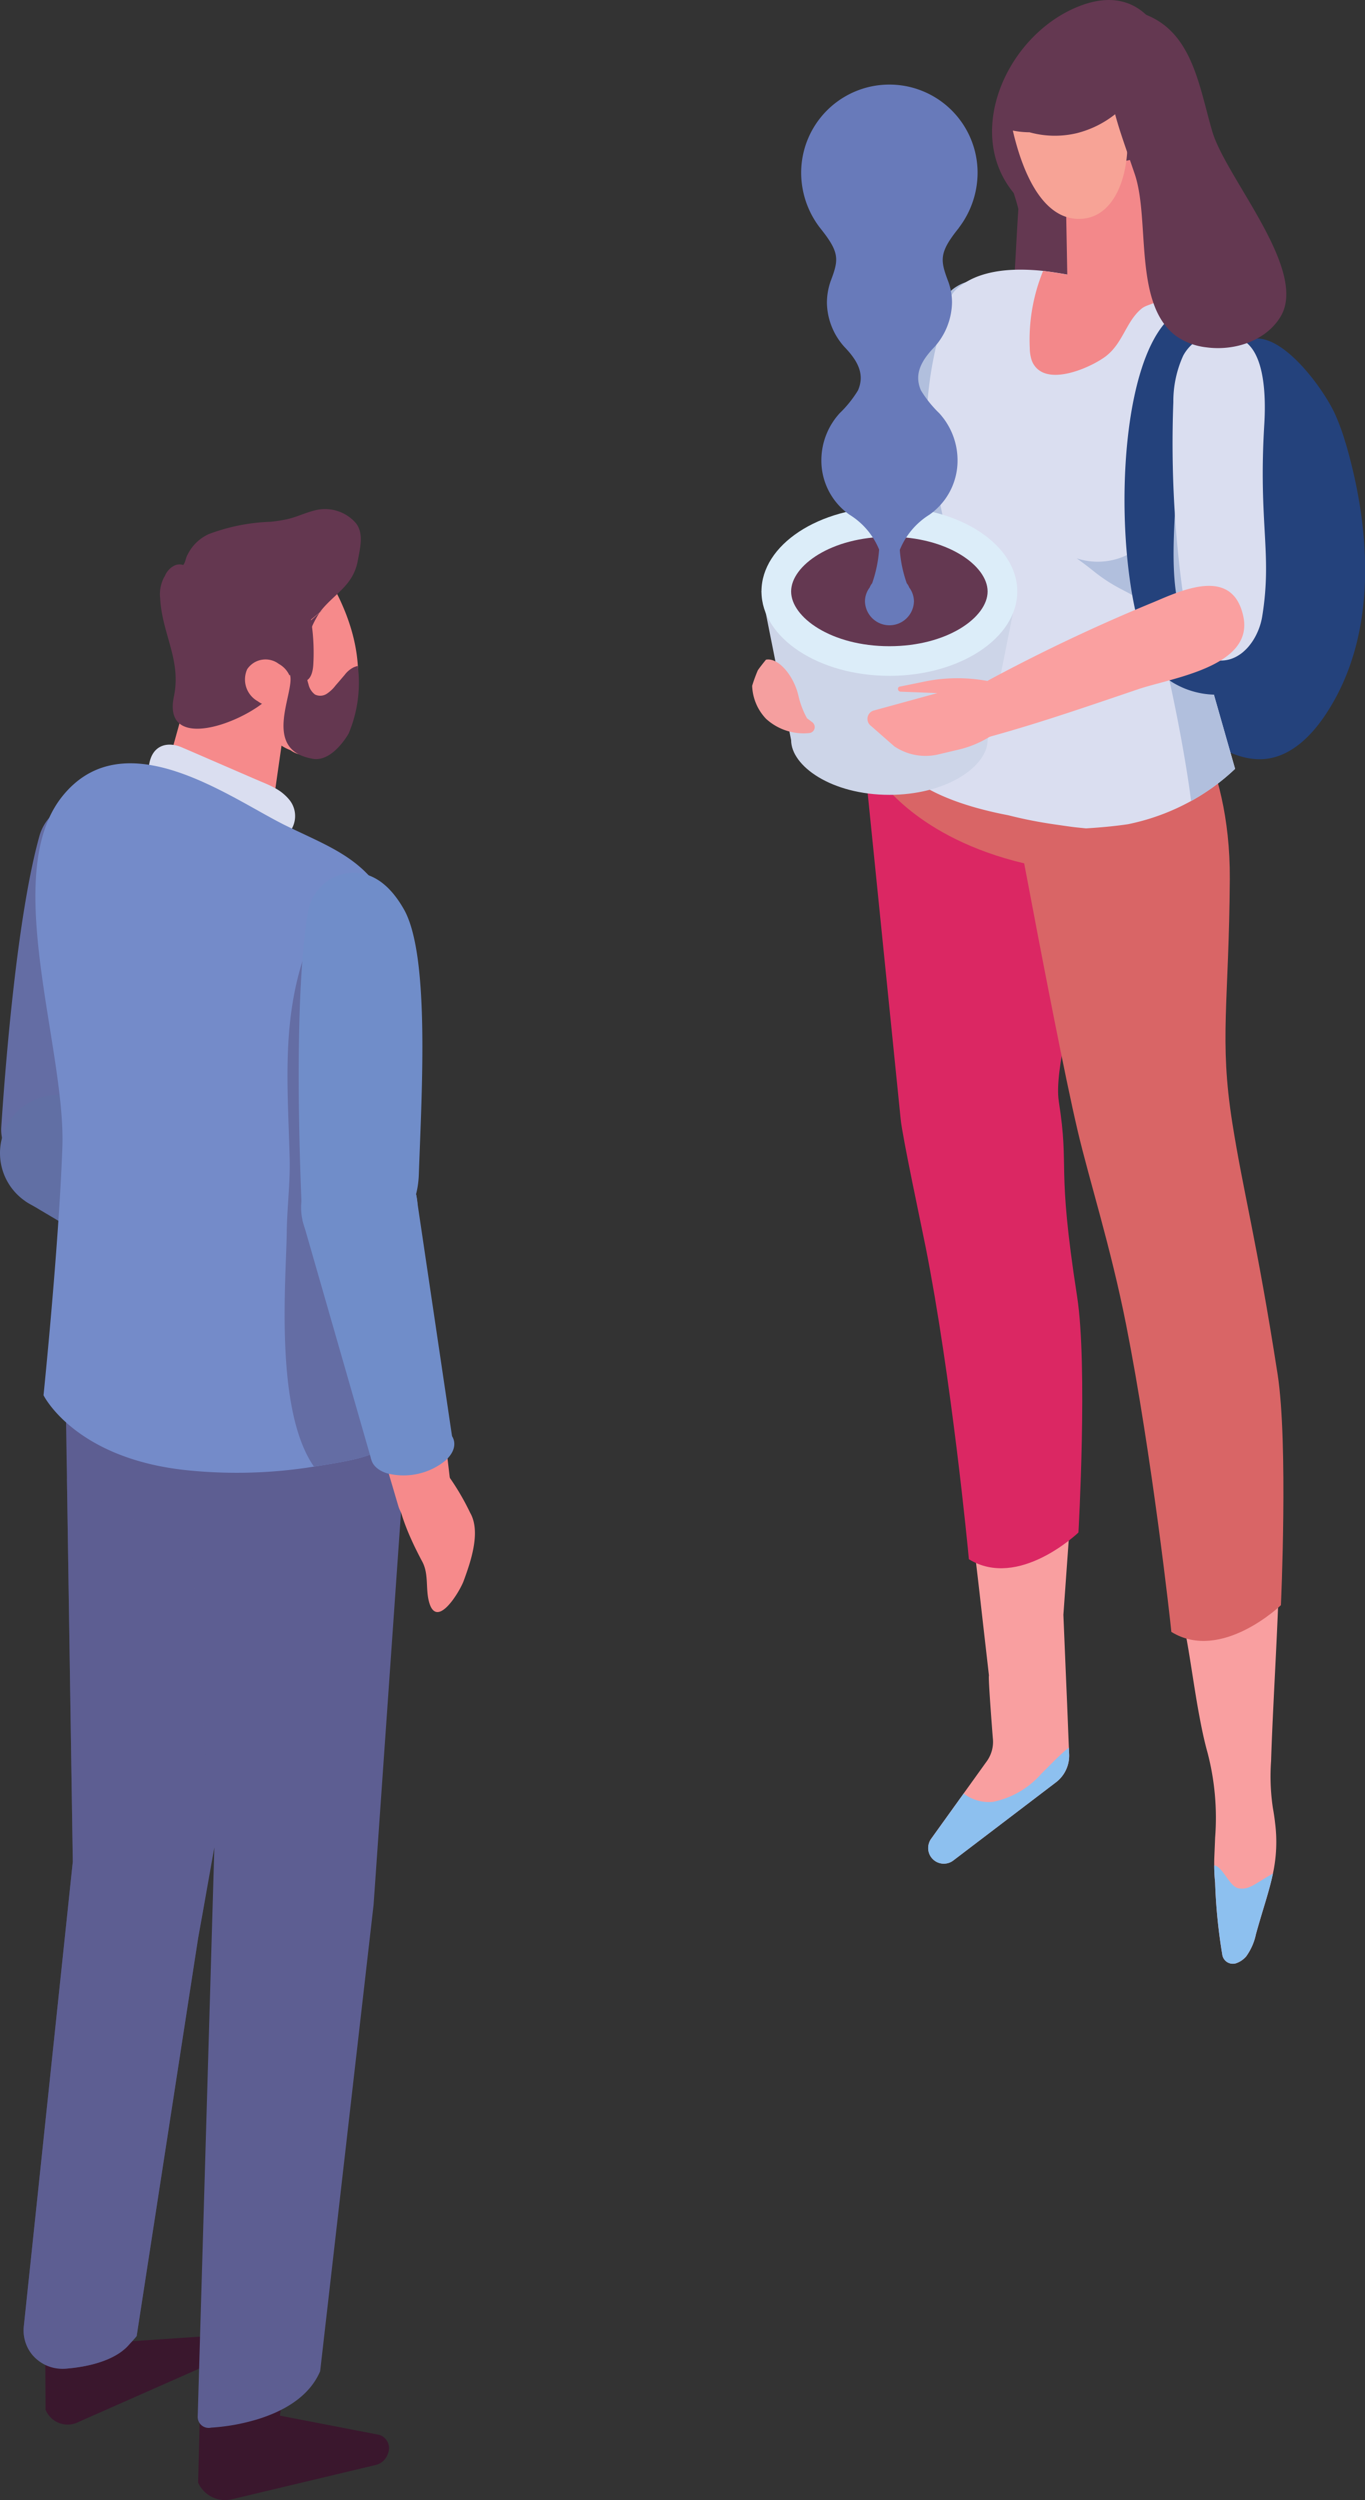
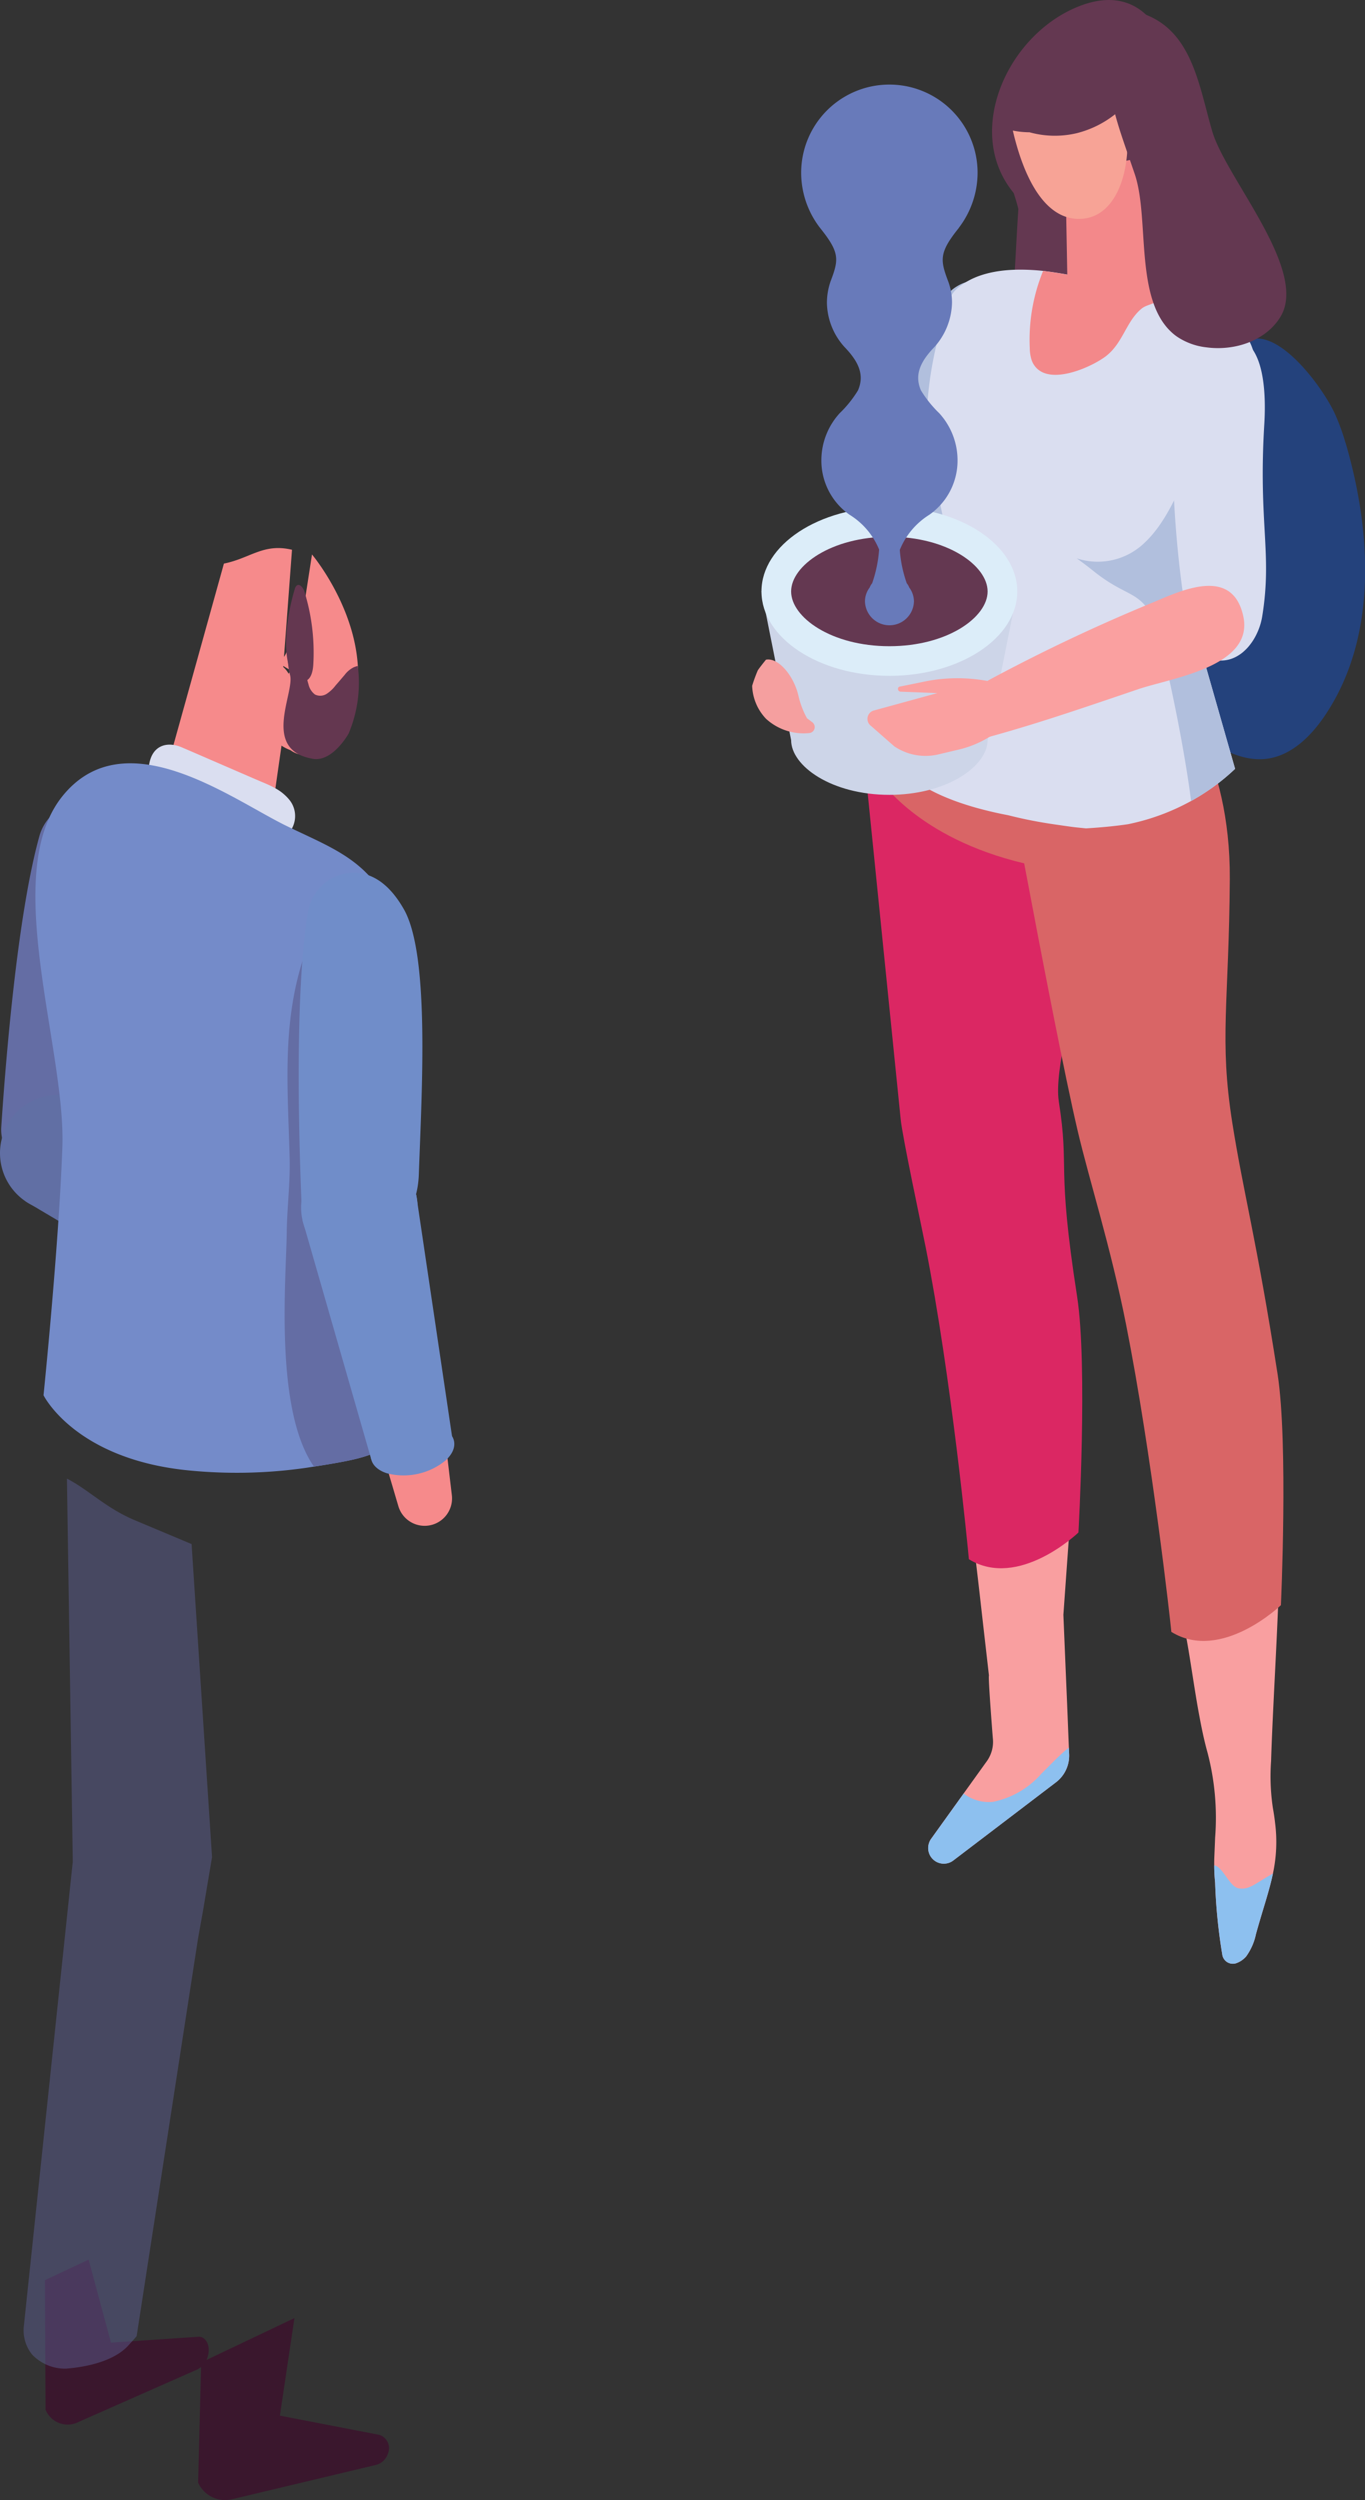
<svg xmlns="http://www.w3.org/2000/svg" id="exchange_human_1" width="123.59" height="226.32" viewBox="0 0 123.59 226.32">
  <rect x="0" y="0" width="123.59" height="226.32" fill="#333333" stroke="none" />
  <defs>
    <clipPath id="clip-path">
      <rect id="長方形_146" data-name="長方形 146" width="123.59" height="226.32" fill="none" />
    </clipPath>
    <clipPath id="clip-path-3">
      <rect id="長方形_144" data-name="長方形 144" width="17.063" height="80.579" fill="none" />
    </clipPath>
  </defs>
  <g id="グループ_458" data-name="グループ 458" clip-path="url(#clip-path)">
    <g id="グループ_457" data-name="グループ 457">
      <g id="グループ_456" data-name="グループ 456" clip-path="url(#clip-path)">
        <path id="パス_1034" data-name="パス 1034" d="M145.316,173.474a74.519,74.519,0,0,1,.217,13.078l-1.193,16.655.2,4.8v.006l.137,3.206.159,4,.026.6a3.029,3.029,0,0,1-1.205,2.555l-9.285,7.069a1.418,1.418,0,0,1-2.266-.986,1.457,1.457,0,0,1,.254-.969l2.954-4.114,2.093-2.915a3,3,0,0,0,.543-2.1s-.445-5.657-.347-5.641c0,0-.571-4.983-.847-7.432-1.421-12.478-3.262-24.78-4.831-37.2-.206-1.657-.39-3.451.441-4.905a6.494,6.494,0,0,1,4.022-2.631,4.075,4.075,0,0,1,2.249-.151,3.271,3.271,0,0,1,1.324.863c1.438,1.441,2.038,3.487,2.59,5.443,1,3.591,2.377,7,2.769,10.75" transform="translate(-48.059 -57.021)" fill="#f99fa0" />
        <path id="パス_1035" data-name="パス 1035" d="M140.78,135.349c-.831-5.256,6.764-26.092,6.952-33.019-1.057-.14,1.486-8.164-12.1-2.542-3.4,1.41-6.451,7-9.335,4.6l-3.17-.366,3.338,32.965c.142,1.534,1.908,9.794,2.264,11.594,2.329,11.77,3.839,27.374,3.911,28.244,4.514,2.781,9.921-2.419,9.921-2.419s.851-15.111-.121-21.36c-1.9-12.22-.657-11.339-1.664-17.7" transform="translate(-44.916 -35.673)" fill="#db2763" />
        <path id="パス_1036" data-name="パス 1036" d="M145.033,249.062l.026.6a3.03,3.03,0,0,1-1.205,2.555l-9.285,7.069a1.418,1.418,0,0,1-2.266-.986,1.456,1.456,0,0,1,.254-.969l2.954-4.114a3.738,3.738,0,0,0,2.658.753,7.923,7.923,0,0,0,4.389-2.56c.811-.792,1.589-1.643,2.474-2.352" transform="translate(-48.259 -90.854)" fill="#8dc0ef" />
        <path id="パス_1037" data-name="パス 1037" d="M143.329,20.372c0,.013.008.027.011.041l.006-.023-.018-.018" transform="translate(-52.284 -7.431)" fill="#643851" />
        <path id="パス_1038" data-name="パス 1038" d="M143.419,20.065c-.02.069-.041.144-.061.213.132.121.255.248.373.376-.1-.2-.207-.393-.313-.589" transform="translate(-52.295 -7.319)" fill="#643851" />
        <path id="パス_1039" data-name="パス 1039" d="M146.816,15.416c-.685-.392-1.3.614-1.453,1.389-1.187,6.1-.979,11.995-1.648,18.119a13.864,13.864,0,0,0,.174,5.087c1.441,5.381,8.208,5.265,11.316,1.356,3.276-4.12,2.3-13.9.01-18.148-1.684-3.116-11.4-7.259-10.472-2.587a5.823,5.823,0,0,0-.754-1.317l.852,1.937a9.4,9.4,0,0,1-1.541-2.611c-.637,1.813,1.21,4.911,1.3,6.985.022.521.02,1.041,0,1.561Z" transform="translate(-52.225 -5.591)" fill="#643851" />
        <path id="パス_1040" data-name="パス 1040" d="M182.421,57.657a18.924,18.924,0,0,0-1-2.709c-1-2.106-4.232-6.6-6.914-6.707-3.43-.135-2.229,1.847-2.686,4.792-.623,4.013-3.694,7.761-4.754,11.731a41.718,41.718,0,0,0-.91,11.106,11.7,11.7,0,0,0,.811,5.117c1.376,2.8,5.084,5.761,8.4,5.29,2.152-.306,3.864-1.969,5.1-3.759,4.692-6.815,4.4-15.949,2.225-23.933q-.127-.465-.263-.928" transform="translate(-60.606 -17.596)" fill="#24427c" />
        <path id="パス_1041" data-name="パス 1041" d="M172.878,185.105c1.032,9.14.393,18.595-.05,27.839-.077,1.615-.151,3.223-.2,4.83a19.459,19.459,0,0,0,.159,4.241c.086.473.154.927.2,1.346a13.612,13.612,0,0,1-.191,4.608c-.339,1.634-.925,3.264-1.539,5.493a5.276,5.276,0,0,1-.881,2.008,2.106,2.106,0,0,1-.953.635.969.969,0,0,1-1.2-.722,49.154,49.154,0,0,1-.661-6.6,15.341,15.341,0,0,1-.082-1.559c-.005-.231,0-.457.007-.688.025-.626.053-1.225.073-1.8a23.306,23.306,0,0,0-.676-7.672c-.154-.546-.288-1.1-.411-1.66s-.236-1.128-.339-1.69c-.454-2.413-.769-4.879-1.209-7.256q-2.312-12.51-4.626-25.026c-.839-4.544-1.77-9.061-2.453-13.7-.886-6.042,4-11.032,8.185-5a31.686,31.686,0,0,1,2.667,4.431,43.373,43.373,0,0,1,3.08,10.93c.428,2.329.835,4.662,1.1,7.021" transform="translate(-57.541 -58.364)" fill="#f99fa0" />
        <path id="パス_1042" data-name="パス 1042" d="M152.091,97.917l-2.686-.263c-.046-.166-.074-.258-.074-.258l-.57.194-9.638-.944-3.818-.463s.4,2.212,1.03,5.647l-10.99,3.75s3.38,5.358,13.111,7.665c1.7,9.019,3.674,19.224,4.833,24.17,1.072,4.574,2.985,10.469,4.4,17.611,2.329,11.77,4.018,26.922,4.091,27.791,4.514,2.781,9.921-2.419,9.921-2.419s.671-14.658-.3-20.908c-1.9-12.22-3.095-16.389-4.1-22.75-1.2-7.608-.3-10.83-.228-22.074s-4.978-16.751-4.978-16.751" transform="translate(-45.724 -35.086)" fill="#d96566" />
        <path id="パス_1043" data-name="パス 1043" d="M123.679,62.815a100.719,100.719,0,0,1,5.094-18.152,10.125,10.125,0,0,1,2.2-3.7,3.789,3.789,0,0,1,5.777.692c1.242,1.918-.058,5.681-.869,7.656-3.44,8.379-3.71,10.93-6.444,16.07-1.161,2.183-3.421,4.42-5.655,2.061-1.017-1.074-.36-3.348-.109-4.624" transform="translate(-44.955 -14.565)" fill="#b1bfdd" />
        <path id="パス_1044" data-name="パス 1044" d="M154.742,67.073a19.558,19.558,0,0,0,.953,7.153q1.341,4.7,2.682,9.395a18.786,18.786,0,0,1-2.794,2.2c-.386.255-.782.489-1.187.713a20.143,20.143,0,0,1-5.706,2.1c-1.241.185-2.521.3-3.806.38-.3-.029-.606-.063-.908-.093s-1.031-.137-1.94-.269a39.991,39.991,0,0,1-4.206-.83c-3.722-.713-8.149-2.091-10.216-4.822.772-3.62,3.718-7.969,4.471-11.466,1.28-5.98-.1-10.216-1.285-15.922a17.562,17.562,0,0,1-.352-3.835,33.786,33.786,0,0,1,1.456-8.614c.293-1.06.469-2.266,1.265-2.98,1.856-1.657,4.788-1.955,7.827-1.637a36.9,36.9,0,0,1,7.568,1.739,21.934,21.934,0,0,0,2.936.782,24.357,24.357,0,0,1,3.473.894,23.04,23.04,0,0,1,4.187,2.194c1.744,2,1.119,5.75.474,7.978-1.055,3.63-2.775,7.04-4.006,10.8a17.583,17.583,0,0,0-.884,4.138" transform="translate(-46.551 -14.022)" fill="#dadef0" />
        <path id="パス_1045" data-name="パス 1045" d="M158.483,41.137c-.015.015-.024.034-.039.049-.347.449-1.085.459-1.554.845-1.407,1.162-1.68,3.136-3.254,4.323-1.089.816-3.849,2.111-5.525,1.51a1.879,1.879,0,0,1-1.187-1.236,3.721,3.721,0,0,1-.152-1.04,16.477,16.477,0,0,1,1.207-6.972,36.9,36.9,0,0,1,7.568,1.739,21.836,21.836,0,0,0,2.936.782" transform="translate(-53.535 -14.086)" fill="#f3888a" />
        <path id="パス_1046" data-name="パス 1046" d="M153.48,69.438c.5.363.992.729,1.471,1.115,2.923,2.349,4,1.761,5.345,4.042.619,1.049,2.763,10.7,3.536,16.814.407-.226.8-.462,1.19-.715a19.248,19.248,0,0,0,2.794-2.2q-1.339-4.7-2.684-9.4a19.484,19.484,0,0,1-.95-7.15,17.447,17.447,0,0,1,.885-4.141c1.231-3.758,2.951-7.167,4-10.8a9.866,9.866,0,0,0,.461-5.218c-2.787,1.85-4.411,5.837-5.652,8.83-1.067,2.568-2.277,5.529-4.2,7.355a6.1,6.1,0,0,1-6.2,1.467" transform="translate(-55.987 -18.891)" fill="#b1bfdd" />
-         <path id="パス_1047" data-name="パス 1047" d="M172.214,46.48a8,8,0,0,0-3.82-2.7c-10.037-3.224-9.876,29.344-4.3,33.521a7.634,7.634,0,0,0,7.164,1,1.962,1.962,0,0,0-1.04-2.247c-.769-.469-1.686-.656-2.45-1.133-4.581-2.86-2.56-12.591-2.787-16.984a14.118,14.118,0,0,1,.416-5.652,41.424,41.424,0,0,1,2.794-5.329l.181.091c.68.964,2.893,2.987,4.168,2.686,1.714-.405.388-2.228-.331-3.254" transform="translate(-58.47 -15.889)" fill="#24427c" />
        <path id="パス_1048" data-name="パス 1048" d="M168.25,72.4a99.128,99.128,0,0,1-1.061-18.671,9.99,9.99,0,0,1,.887-4.187,3.807,3.807,0,0,1,5.688-1.223c1.8,1.4,1.785,5.346,1.658,7.459-.539,8.971.736,11.645-.185,17.352-.391,2.423-2.507,5.059-5.385,3.571-1.309-.677-1.425-3.023-1.6-4.3" transform="translate(-60.952 -17.334)" fill="#dadef0" />
        <path id="パス_1049" data-name="パス 1049" d="M108.538,84.288l2.685,13.46c0,2.343,3.652,4.954,8.895,4.954.147,0,.3,0,.44-.006,5.008-.141,8.455-2.672,8.455-4.948l2.686-13.46Z" transform="translate(-39.593 -30.747)" fill="#cdd5e8" />
        <path id="パス_1050" data-name="パス 1050" d="M120.118,87.539c-6.385,0-11.58-3.428-11.58-7.641s5.195-7.641,11.58-7.641S131.7,75.685,131.7,79.9s-5.195,7.641-11.58,7.641" transform="translate(-39.593 -26.358)" fill="#dcedf9" />
        <path id="パス_1051" data-name="パス 1051" d="M121.66,86.4c-5.242,0-8.895-2.612-8.895-4.956s3.653-4.955,8.895-4.955,8.895,2.611,8.895,4.955S126.9,86.4,121.66,86.4" transform="translate(-41.135 -27.9)" fill="#643851" />
        <path id="パス_1052" data-name="パス 1052" d="M128.469,25h0a8.229,8.229,0,0,0,1.7-4.99,7.987,7.987,0,1,0-15.974.017A8.181,8.181,0,0,0,115.9,25h0c1.767,2.2,1.716,2.837,1,4.731a5.915,5.915,0,0,0-.373,2.073,6.111,6.111,0,0,0,1.591,3.984h0c1.353,1.4,1.8,2.578,1.225,3.922a10.375,10.375,0,0,1-1.66,2.071h0a6.324,6.324,0,0,0-1.658,4.2,5.985,5.985,0,0,0,2.544,4.987h0a6.683,6.683,0,0,1,2.684,3.156,11.8,11.8,0,0,1-.631,3.052,1.487,1.487,0,0,0-.224.385h0a2.092,2.092,0,0,0-.426,1.239,2.218,2.218,0,0,0,4.435.016,2.138,2.138,0,0,0-.426-1.255h0a1.468,1.468,0,0,0-.224-.385,11.455,11.455,0,0,1-.631-3.02,6.727,6.727,0,0,1,2.684-3.188h0a5.985,5.985,0,0,0,2.544-4.987,6.324,6.324,0,0,0-1.658-4.2h0a10.4,10.4,0,0,1-1.66-2.071c-.572-1.345-.128-2.524,1.226-3.922h0a6.193,6.193,0,0,0,1.591-4.016,5.522,5.522,0,0,0-.373-2c-.718-1.894-.77-2.575,1-4.773" transform="translate(-41.656 -4.375)" fill="#687aba" />
        <path id="パス_1053" data-name="パス 1053" d="M112.174,99.305a7.87,7.87,0,0,1-.789-2.1c-.43-1.767-1.806-3.414-2.924-3.2-.253.317-.509.629-.737.959a13.065,13.065,0,0,0-.514,1.406,4.541,4.541,0,0,0,1.27,3,5.047,5.047,0,0,0,3.9,1.279.545.545,0,0,0,.279-.976Z" transform="translate(-39.108 -34.286)" fill="#f59f9f" />
        <path id="パス_1054" data-name="パス 1054" d="M134,94.547a2.906,2.906,0,0,1,.257-.176c1.349-.812,2.654-1.678,4.033-2.441a159.48,159.48,0,0,1,14.787-6.978c2.651-1.129,7.109-3.167,8.076,1.3.987,4.56-6.508,5.578-9.493,6.59l-3.187,1.081c-4.038,1.368-7.97,2.656-12.1,3.713a4.26,4.26,0,0,1-1.738.2A1.792,1.792,0,0,1,134,94.547" transform="translate(-48.582 -30.458)" fill="#faa0a0" />
        <path id="パス_1055" data-name="パス 1055" d="M135.831,97.208a14.949,14.949,0,0,0-6.806-.294c-1.032.213-1.834.375-2.451.5-.26.052-.188.447.083.457L129.98,98l-5.8,1.59a.789.789,0,0,0-.206,1.382l2.1,1.842a5.057,5.057,0,0,0,3.917.755l1.907-.452a9.354,9.354,0,0,0,4.736-2.744,1.987,1.987,0,0,0-.438-2.9Z" transform="translate(-45.11 -35.256)" fill="#faa0a0" />
        <path id="パス_1056" data-name="パス 1056" d="M178.388,266.573c-.339,1.634-.925,3.264-1.539,5.493a5.279,5.279,0,0,1-.882,2.007,2.093,2.093,0,0,1-.953.635.968.968,0,0,1-1.2-.722,49.155,49.155,0,0,1-.661-6.6,15.152,15.152,0,0,1-.082-1.559c.8.143,1.368,1.931,2.207,2.085.948.173,1.48-.425,3.109-1.336" transform="translate(-63.134 -96.968)" fill="#8dc0ef" />
        <path id="パス_1057" data-name="パス 1057" d="M150.077,19.809a4.738,4.738,0,0,1-4.482-.364c-7.9-5.176-3.519-16.3,3.983-18.989,7.532-2.7,9.639,7.268,7.675,12.574a12.4,12.4,0,0,1-7.176,6.779" transform="translate(-51.582 0)" fill="#643851" />
        <path id="パス_1058" data-name="パス 1058" d="M152.256,23.87c-.132.027-.262.039-.393.062l.26,14.144,8.466-2.822-2.5-12.581q-2.917.606-5.835,1.2" transform="translate(-55.397 -8.27)" fill="#f3888a" />
        <path id="パス_1059" data-name="パス 1059" d="M150.249,17.6a8.557,8.557,0,0,1-4.37-.058,8.074,8.074,0,0,1-1.512-.155l.1.421c1.07,4.294,2.948,7.508,5.787,7.575,3.991.095,5.2-5.751,4.126-10.045,0-.013-.011-.041-.02-.077a9.166,9.166,0,0,1-4.116,2.339" transform="translate(-52.663 -5.567)" fill="#f7a396" />
        <path id="パス_1060" data-name="パス 1060" d="M160.878,13.392a.637.637,0,0,0-.894-.011,4.742,4.742,0,0,0-1.192,2.895.641.641,0,0,0,.617.648l.3,0a.6.6,0,0,0,.4-.135.574.574,0,0,0,.25-.481c.008-.37.506-.817.694-1.176a1.469,1.469,0,0,0-.174-1.741" transform="translate(-57.924 -4.816)" fill="#f7a396" />
        <path id="パス_1061" data-name="パス 1061" d="M172.357,21.7c1.45,2.835,2.353,5.589,1.2,7.5-1.331,2.193-4.178,3.118-6.719,2.77a5.946,5.946,0,0,1-2.7-1c-3.932-2.852-2.378-10.534-3.773-14.666-1.684-4.987-3.03-7.793-2.127-13.515a1.831,1.831,0,0,1,.37-.976,1.775,1.775,0,0,1,1.73-.271c5.174,1.23,5.761,6.519,7.042,10.884.676,2.306,3.226,5.849,4.977,9.274" transform="translate(-57.617 -0.527)" fill="#643851" />
        <path id="パス_1062" data-name="パス 1062" d="M6.408,323.891l.058,11.732a2.159,2.159,0,0,0,2.992,1.1l10.759-4.755a1.872,1.872,0,0,0,.953-1.248c.219-.852-.126-1.624-.764-1.711l-8.02.537-2.024-7.513Z" transform="translate(-2.338 -117.474)" fill="#3a172d" />
        <path id="パス_1063" data-name="パス 1063" d="M28.516,334.373l-.275,10.882a2.685,2.685,0,0,0,3.141,1.484l12.995-3.1a1.534,1.534,0,0,0,1.047-1.009,1.27,1.27,0,0,0-.761-1.7l-9.019-1.742,1.318-8.833Z" transform="translate(-10.302 -120.506)" fill="#3a172d" />
-         <path id="パス_1064" data-name="パス 1064" d="M38.181,200.825,35.05,245.632l-4.837,42.21c-1.023,2.412-3.487,3.684-5.7,4.36a18.419,18.419,0,0,1-4.168.748.994.994,0,0,1-1.218-1l1.507-51.531-1.037,5.82-.434,2.408L13.6,284.657c-.093.139-.545.624-.656.744-1.265,1.5-3.79,2.052-5.739,2.209a3.548,3.548,0,0,1-3.071-1.272,3.493,3.493,0,0,1-.758-2.5l4.442-42.121-.531-34.676-.1-6.419Z" transform="translate(-1.226 -73.183)" fill="#5d5e92" />
        <g id="グループ_455" data-name="グループ 455" transform="translate(2.136 133.858)" opacity="0.48" style="mix-blend-mode: multiply;isolation: isolate">
          <g id="グループ_454" data-name="グループ 454">
            <g id="グループ_453" data-name="グループ 453" clip-path="url(#clip-path-3)">
              <path id="パス_1065" data-name="パス 1065" d="M20.425,244.991l-.83,4.93-.434,2.408L13.6,288.345c-.093.139-.545.623-.656.744-1.264,1.5-3.79,2.052-5.738,2.208a4.13,4.13,0,0,1-3.071-1.272,3.492,3.492,0,0,1-.758-2.5L7.816,245.4l-.53-34.676c2.009,1.037,3.515,2.664,6.165,3.776l5.122,2.151Z" transform="translate(-3.362 -210.728)" fill="#5d5e92" />
            </g>
          </g>
        </g>
        <path id="パス_1066" data-name="パス 1066" d="M42.579,104.437a2.326,2.326,0,0,0-.526-.545.167.167,0,0,0,.041-.207,1.06,1.06,0,0,0-.221-.25.159.159,0,0,0-.01-.049,10.018,10.018,0,0,0-1.279-1.921c-.024-.027-.049-.06-.074-.092-.3-.664-.481-1.408-.724-2.084-.057-.161-.329-.151-.317.043.007.1.014.194.022.288a.157.157,0,0,0-.2.191c.067.243.125.457.185.657a.154.154,0,0,0-.154.155,2.064,2.064,0,0,0,.183.788.162.162,0,0,0-.118.08,1.886,1.886,0,0,0-.186-.093c-.109-.042-.192.064-.2.156a.931.931,0,0,0,.09.508c-.081-.032-.161-.067-.241-.1-.148-.059-.278.17-.157.27.047.039.1.075.147.112a.152.152,0,0,0-.039.2c.018.025.039.051.058.077l-.01,0a.163.163,0,0,0-.157.27,4.147,4.147,0,0,0,1.6,1.159l.122.053a2.273,2.273,0,0,0,.978.405.005.005,0,0,0,.005,0,2.655,2.655,0,0,0,1.05.172.163.163,0,0,0,.139-.243m-1.02-.174a.162.162,0,0,0,.067-.123.785.785,0,0,0-.009-.165,2.555,2.555,0,0,1,.48.379,3.179,3.179,0,0,1-.537-.09Zm-2.21-2.432a2.713,2.713,0,0,1,.248.178c.073.124.145.248.227.367-.095-.042-.189-.087-.284-.128a1.493,1.493,0,0,1-.191-.417" transform="translate(-14.096 -36.178)" fill="#f68a8b" />
        <path id="パス_1067" data-name="パス 1067" d="M38.367,91.637A10.859,10.859,0,0,1,36.562,92.8a14.383,14.383,0,0,0,4.817,3.969c.035.008.074.02.109.027,2.73.545,3.1-1.735,3.1-1.735a11.727,11.727,0,0,0,1.15-5.947c-.34-5.577-4.152-10.095-4.152-10.095l-.86,5.562-.072-.05a2.108,2.108,0,0,1-.111.56c-.057.16-.119.316-.187.469a6.742,6.742,0,0,1-.333.664c-.214.48-.424.964-.646,1.441-.053.118-.111.24-.168.358a1.82,1.82,0,0,1-.692.755,7.762,7.762,0,0,0,.967.629c.107.061.172.091.172.091l-.119.194Z" transform="translate(-13.337 -28.824)" fill="#f68a8b" />
        <path id="パス_1068" data-name="パス 1068" d="M34.7,78.255l-.276,3.713-.889,11.846.635-.76-1.425,9.974c-.018,0,0-1.187,0-1.187l.039,1.627a5.785,5.785,0,0,1-1.2.287,12.239,12.239,0,0,1-3.041.041c-2.731-.28-5.869-2.649-5.9-3.2a12.735,12.735,0,0,1,.751-2.6l5.142-18.486c2.376-.475,3.577-1.866,6.155-1.253" transform="translate(-8.262 -28.49)" fill="#f68a8b" />
-         <path id="パス_1069" data-name="パス 1069" d="M45.85,86.895c-.091.079-.185.154-.277.233l-.028.041Z" transform="translate(-16.614 -31.698)" fill="#643750" />
-         <path id="パス_1070" data-name="パス 1070" d="M40.553,73.833a3.7,3.7,0,0,0-3.646-1.183c-.844.2-1.633.582-2.474.793a12.609,12.609,0,0,1-1.61.259,17.467,17.467,0,0,0-5.6,1.117,3.953,3.953,0,0,0-1.9,1.831c-.224.391-.179.659-.408.967a1.057,1.057,0,0,0-.772.037,1.808,1.808,0,0,0-.9.978c-.011.016-.024.027-.035.043a3.284,3.284,0,0,0-.382,1.969c.17,3.215,1.932,5.582,1.244,8.866-1.149,5.487,7.365,2.017,9.086-.417.964-1.363,3.043-2.538,3.043-4.33a2.8,2.8,0,0,0-.036-.428,8.725,8.725,0,0,1,1.089-2.4l-1.478,1.328c-.02-.033-.038-.067-.059-.1.53-.412,1.053-.833,1.565-1.27q.107-.149.227-.293c1.215-1.442,2.8-2.2,3.2-4.327.223-1.178.576-2.531-.16-3.444" transform="translate(-8.323 -26.467)" fill="#643750" />
        <path id="パス_1071" data-name="パス 1071" d="M36.071,97.78a2.257,2.257,0,0,1-.969-2.9,1.994,1.994,0,0,1,2.865-.485,2.257,2.257,0,0,1,.969,2.9,1.994,1.994,0,0,1-2.865.485" transform="translate(-12.723 -34.293)" fill="#f68a8b" />
        <path id="パス_1072" data-name="パス 1072" d="M43.123,87.122a18.569,18.569,0,0,0-.682-3.151c-.106-.344-.422-.762-.7-.553a.6.6,0,0,0-.175.316c-.619,2-1.3,5.843-.208,7.767a1.027,1.027,0,0,0,1.176.558c.532-.2.677-.919.711-1.518a18.76,18.76,0,0,0-.121-3.42" transform="translate(-14.876 -30.409)" fill="#643750" />
        <path id="パス_1073" data-name="パス 1073" d="M46.327,98.951s-1.53,2.8-3.441,2.287c-4.461-.889-1.444-5.987-1.884-7.546-.023-.08-.042-.16-.061-.244s-.038-.191-.054-.286a10.536,10.536,0,0,1-.107-1.742c0-.3.008-.6.015-.877.015-.576.436-1.231.964-1.227a.646.646,0,0,1,.2.034c.455.152.6.717.661,1.193.176,1.418-.417,2.569.046,3.965a1.59,1.59,0,0,0,.592.945,1.081,1.081,0,0,0,1.048-.053,3.182,3.182,0,0,0,.8-.744c.283-.324.562-.652.841-.979a2.313,2.313,0,0,1,.8-.678,2.005,2.005,0,0,1,.39-.13,11.851,11.851,0,0,1-.816,6.082" transform="translate(-14.74 -32.581)" fill="#643750" />
        <path id="パス_1074" data-name="パス 1074" d="M32.49,109.977c-.355-.187-.729-.348-1.1-.5-1.419-.607-5.78-2.506-7.2-3.113-1.374-.588-2.85-.178-3,1.927-.153,2.124,4.5,2.573,6.051,3.06,1.482.7,5.756,4.2,6.937,2.328a2.333,2.333,0,0,0-.3-2.627,4.34,4.34,0,0,0-1.389-1.071" transform="translate(-7.73 -38.709)" fill="#dadef0" />
        <path id="パス_1075" data-name="パス 1075" d="M37.415,186.574c-.168,2.389,4.692,4.652,6.5,5.446,1.161.509,1.716,1.714,2.691,2.457,2.174,1.654,1.636-2.44,1.331-3.386-.561-1.738-1.5-4.487-3.344-5.231a22.505,22.505,0,0,0-4.492-1.652,1.573,1.573,0,0,0-1.057.278c-1.1.685-1.58,1.392-1.629,2.088" transform="translate(-13.647 -67.191)" fill="#f68a8b" />
        <path id="パス_1076" data-name="パス 1076" d="M.176,143.689c.413-6.2,1.467-19.142,3.437-26.271a4.262,4.262,0,0,1,4.38-3.163c1.481.116,3.111,1.022,4.306,3.819,1.871,4.382-.174,16.418-1.276,24-.523,3.6-3.138,6.154-6.747,5.676l-.864-.114a3.734,3.734,0,0,1-3.236-3.951" transform="translate(-0.061 -41.674)" fill="#646da4" />
        <path id="パス_1077" data-name="パス 1077" d="M10.878,160.806l17.685,14.146a2.481,2.481,0,0,1-2.751,4.107L6.031,168.108a3.667,3.667,0,0,1-1.3-5.051l.744-1.243a3.667,3.667,0,0,1,5.405-1.007" transform="translate(-1.535 -58.376)" fill="#f68a8b" />
        <path id="パス_1078" data-name="パス 1078" d="M8.249,156.952a5.274,5.274,0,1,1-7.33,1.38,5.275,5.275,0,0,1,7.33-1.38" transform="translate(0 -56.918)" fill="#616fa4" />
        <path id="パス_1079" data-name="パス 1079" d="M35.364,177.479a3.838,3.838,0,1,1-5.334,1,3.838,3.838,0,0,1,5.334-1" transform="translate(-10.71 -64.497)" fill="#616fa4" />
        <path id="パス_1080" data-name="パス 1080" d="M3.619,166.19l19.363,11.491,4.267-6.245L9.57,157.481Z" transform="translate(-1.32 -57.446)" fill="#616fa4" />
        <path id="パス_1081" data-name="パス 1081" d="M38.707,180.979a6,6,0,0,1-3.062,4.481c-1.56.749-2.719-.043-2.587-1.768a6,6,0,0,1,3.062-4.481c1.56-.75,2.718.042,2.587,1.768" transform="translate(-12.055 -65.27)" fill="#616fa4" />
-         <path id="パス_1082" data-name="パス 1082" d="M57.139,209.107c-1.61,1.774.812,6.557,1.742,8.3.6,1.118.289,2.408.6,3.6.686,2.644,2.794-.907,3.139-1.839.634-1.713,1.592-4.455.6-6.179a22.531,22.531,0,0,0-2.509-4.076,1.571,1.571,0,0,0-1-.434,2.862,2.862,0,0,0-2.571.634" transform="translate(-20.647 -76.033)" fill="#f68a8b" />
        <path id="パス_1083" data-name="パス 1083" d="M38.848,140.411c-.313,7.883-.848,15.943-.288,23.809.492,6.857-2.162,7.248-8.292,8.232-.121.018-.25.036-.375.057-.267.043-.537.082-.819.118a44.019,44.019,0,0,1-9.967.185C8.66,171.853,5.782,165.99,5.782,165.99s1.385-13.507,1.706-22.459-5.65-24.731,0-31.766,15.331.26,20.25,2.664c3.687,1.8,6.785,2.85,8.834,6.305.1.164.2.335.288.509a19.772,19.772,0,0,1,2.12,6.59c.566,4.029.046,8.086-.132,12.577" transform="translate(-1.841 -39.682)" fill="#748bc9" />
        <path id="パス_1084" data-name="パス 1084" d="M51.806,147.182c-.313,7.883-.848,15.943-.288,23.809.492,6.857-2.162,7.248-8.292,8.232-3.6-5.165-2.515-16.995-2.465-21.226.025-2.183.321-4.424.264-6.689-.157-5.981-.645-11.412.922-17.054,1.621-5.842,4.542-7.477,7.584-6.747.1.164.2.335.288.509a19.772,19.772,0,0,1,2.12,6.59c.566,4.029.046,8.086-.132,12.577" transform="translate(-14.799 -46.452)" fill="#646da4" />
        <path id="パス_1085" data-name="パス 1085" d="M42.84,154.486c-.264-6.208-.623-19.187.56-26.489a4.263,4.263,0,0,1,4.01-3.621c1.485-.045,3.2.678,4.7,3.329,2.337,4.152,1.612,16.34,1.341,24-.128,3.641-2.45,6.459-6.09,6.376l-.871-.02a3.734,3.734,0,0,1-3.646-3.576" transform="translate(-15.53 -45.37)" fill="#708dc9" />
        <path id="パス_1086" data-name="パス 1086" d="M55.213,175.851l2.663,22.489a2.481,2.481,0,0,1-4.843.993l-6.4-21.686a3.668,3.668,0,0,1,2.62-4.511l1.4-.363a3.667,3.667,0,0,1,4.556,3.078" transform="translate(-16.964 -62.981)" fill="#f68a8b" />
        <path id="パス_1087" data-name="パス 1087" d="M53.345,167.93a5.274,5.274,0,1,1-6.282-4.02,5.274,5.274,0,0,1,6.282,4.02" transform="translate(-15.656 -59.746)" fill="#708dc9" />
        <path id="パス_1088" data-name="パス 1088" d="M43.113,172.572l6.221,21.64,7.388-1.622-3.306-22.28Z" transform="translate(-15.727 -62.126)" fill="#708dc9" />
        <path id="パス_1089" data-name="パス 1089" d="M59.624,206.26a6,6,0,0,1-5.3,1.164c-1.65-.524-1.951-1.894-.672-3.06a6,6,0,0,1,5.3-1.164c1.65.523,1.951,1.894.672,3.06" transform="translate(-19.282 -74.049)" fill="#708dc9" />
      </g>
    </g>
  </g>
</svg>